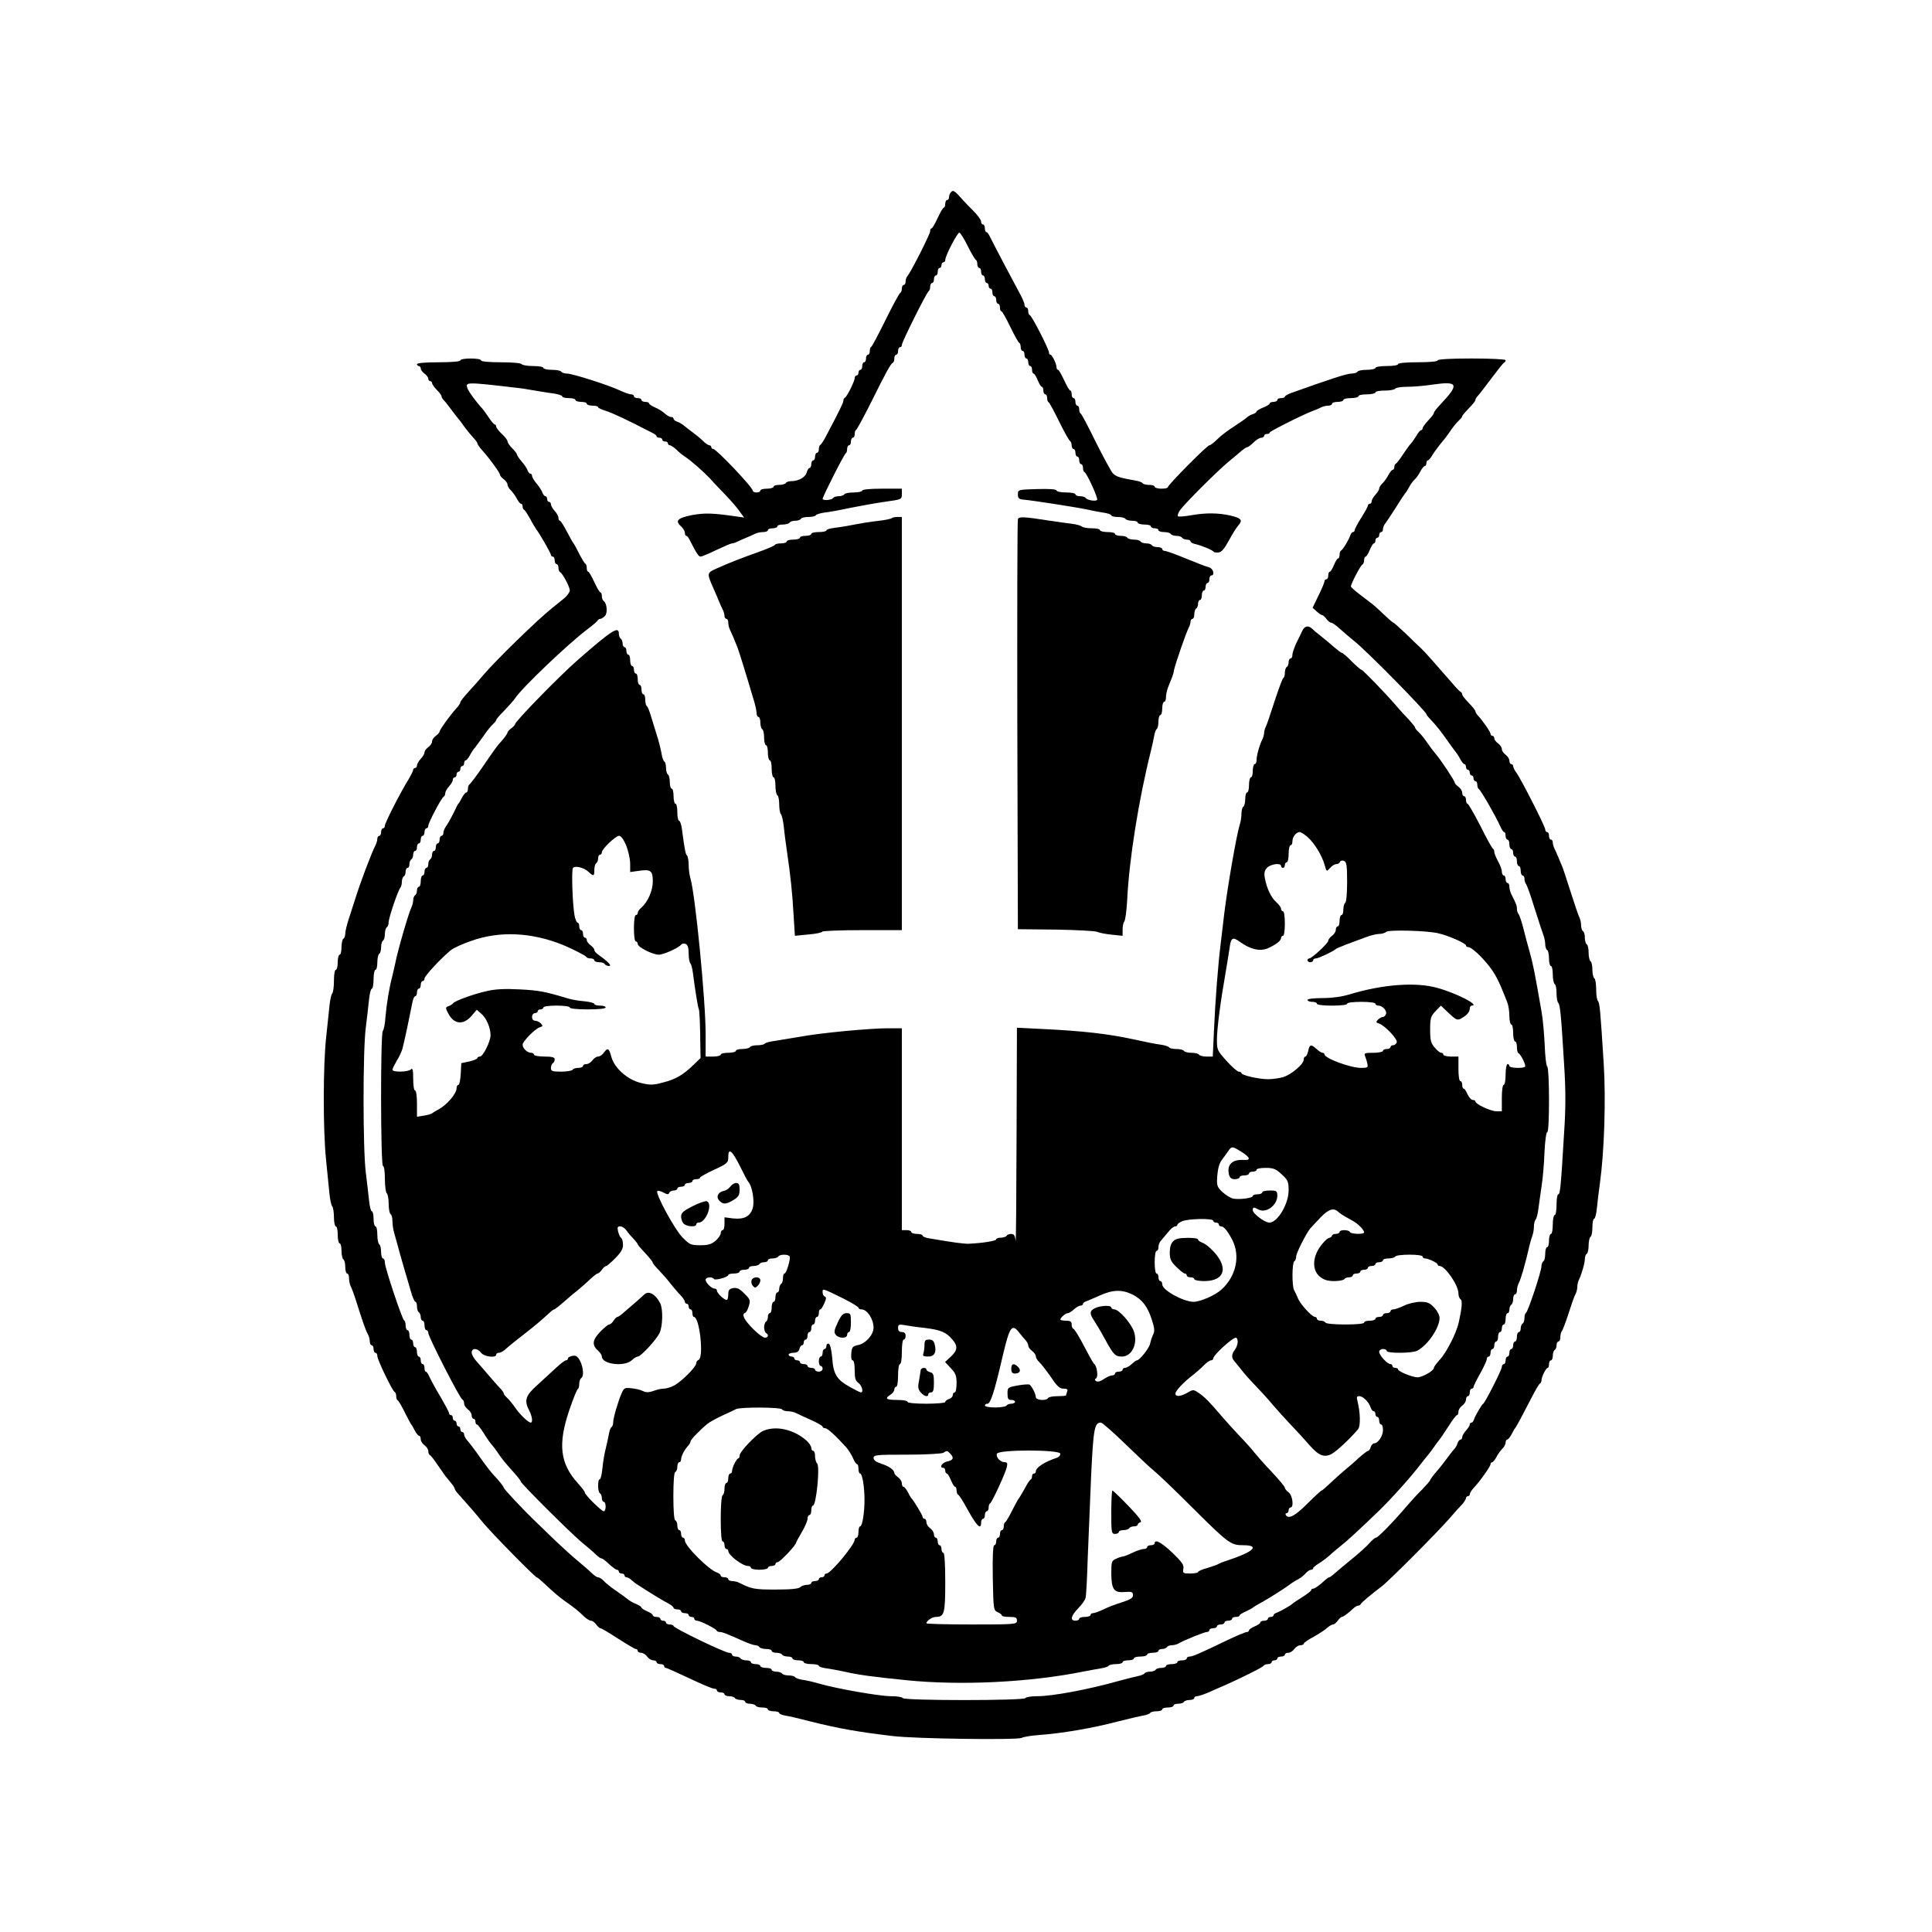
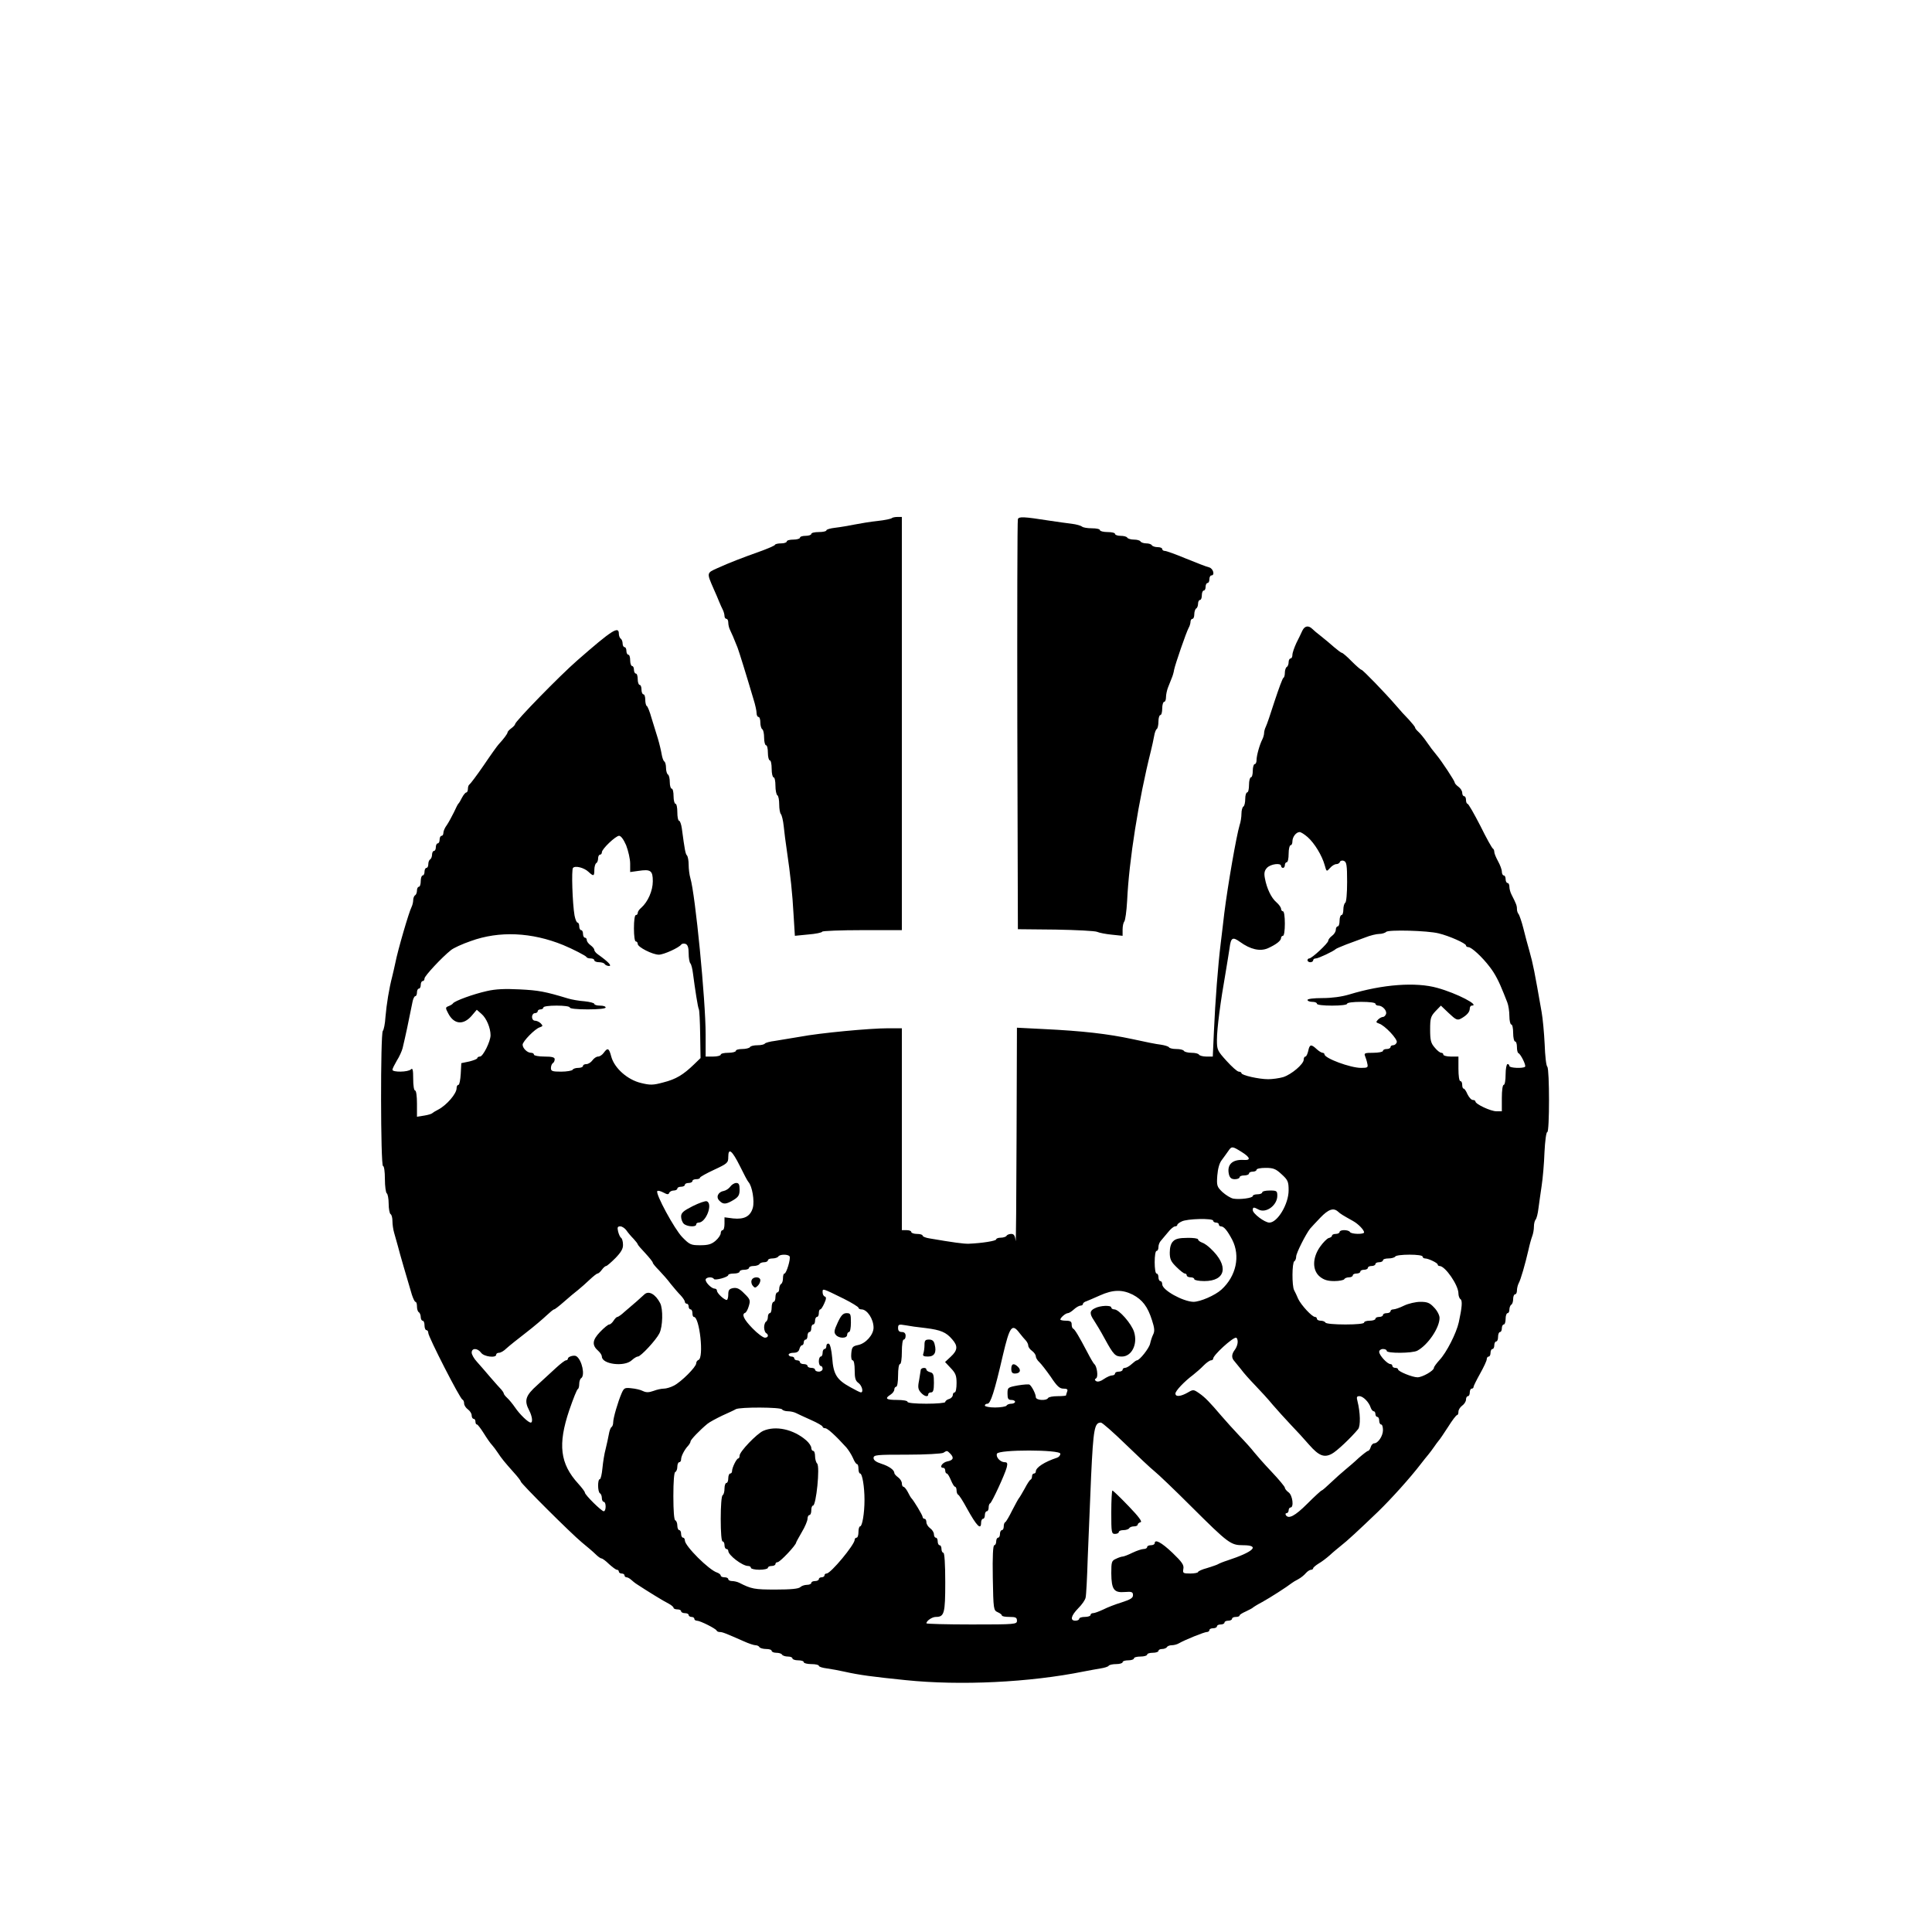
<svg xmlns="http://www.w3.org/2000/svg" version="1.0" width="1024pt" height="1024pt" viewBox="0 0 1024 1024" preserveAspectRatio="xMidYMid meet">
  <g transform="translate(0,1024) scale(0.1,-0.1)" fill="#000000" stroke="none">
-     <path d="M5042 9223 c-7 -6 -12 -19 -12 -28 0 -8 -4 -15 -10 -15 -5 0 -10 -9 -10 -20 0 -11 -3 -20 -7 -20 -5 0 -19 -25 -33 -55 -14 -30 -28 -55 -32 -55 -5 0 -8 -7 -8 -16 0 -15 -104 -220 -121 -238 -5 -6 -9 -18 -9 -28 0 -10 -4 -18 -10 -18 -5 0 -10 -9 -10 -19 0 -11 -4 -21 -8 -23 -5 -1 -40 -66 -78 -143 -38 -77 -72 -141 -76 -143 -5 -2 -8 -12 -8 -23 0 -10 -4 -19 -10 -19 -5 0 -10 -9 -10 -20 0 -11 -4 -20 -10 -20 -5 0 -10 -9 -10 -20 0 -11 -4 -20 -10 -20 -5 0 -10 -7 -10 -15 0 -8 -4 -15 -10 -15 -5 0 -10 -6 -10 -14 0 -17 -42 -100 -52 -104 -5 -2 -8 -9 -8 -16 0 -11 -23 -57 -91 -186 -13 -25 -27 -46 -31 -48 -5 -2 -8 -12 -8 -23 0 -10 -4 -19 -10 -19 -5 0 -10 -9 -10 -20 0 -11 -4 -20 -10 -20 -5 0 -10 -9 -10 -20 0 -11 -4 -20 -9 -20 -5 0 -11 -10 -15 -23 -6 -26 -43 -47 -81 -47 -13 0 -27 -4 -30 -10 -3 -5 -19 -10 -36 -10 -16 0 -29 -4 -29 -10 0 -5 -16 -10 -35 -10 -19 0 -35 -4 -35 -10 0 -5 -9 -10 -20 -10 -11 0 -20 4 -20 9 0 18 -193 221 -209 221 -6 0 -11 5 -11 10 0 6 -5 10 -10 10 -6 0 -21 10 -34 23 -12 12 -35 31 -50 42 -15 11 -37 28 -48 37 -11 10 -29 20 -39 23 -11 4 -19 11 -19 16 0 5 -6 9 -13 9 -7 0 -22 8 -33 18 -10 10 -34 25 -51 32 -18 8 -33 18 -33 22 0 5 -9 8 -20 8 -11 0 -20 5 -20 10 0 6 -9 10 -20 10 -11 0 -20 5 -20 10 0 6 -7 10 -15 10 -8 0 -34 9 -58 20 -61 29 -253 90 -281 90 -14 0 -28 5 -31 10 -3 6 -26 10 -51 10 -24 0 -44 5 -44 10 0 6 -24 10 -54 10 -30 0 -58 5 -61 10 -3 6 -52 10 -111 10 -63 0 -104 4 -104 10 0 6 -25 10 -55 10 -30 0 -55 -4 -55 -10 0 -6 -45 -10 -115 -10 -70 0 -115 -4 -115 -10 0 -5 5 -10 10 -10 6 0 10 -6 10 -13 0 -7 9 -19 20 -27 11 -8 20 -20 20 -27 0 -7 5 -13 10 -13 6 0 10 -5 10 -10 0 -6 11 -22 25 -36 14 -14 25 -29 25 -34 0 -5 6 -15 13 -22 7 -7 26 -31 42 -53 17 -22 32 -42 35 -45 3 -3 17 -21 30 -40 14 -19 35 -45 47 -58 13 -13 23 -27 23 -31 0 -5 12 -23 28 -40 40 -45 92 -117 92 -127 0 -5 9 -16 20 -24 11 -8 20 -21 20 -29 0 -7 8 -21 18 -30 9 -9 23 -28 31 -43 8 -16 18 -28 23 -28 4 0 8 -6 8 -14 0 -8 3 -16 8 -18 4 -1 18 -23 32 -48 13 -25 28 -49 32 -55 16 -19 78 -127 78 -136 0 -5 5 -9 10 -9 6 0 10 -9 10 -20 0 -11 5 -20 10 -20 6 0 10 -9 10 -19 0 -11 4 -21 8 -23 13 -5 52 -78 52 -97 0 -10 -15 -30 -32 -44 -18 -15 -46 -37 -61 -49 -82 -66 -298 -277 -362 -352 -22 -26 -59 -68 -83 -94 -23 -25 -42 -49 -42 -54 0 -5 -9 -19 -20 -31 -32 -34 -90 -115 -90 -124 0 -5 -9 -15 -20 -23 -11 -8 -20 -21 -20 -30 0 -9 -9 -22 -20 -30 -11 -8 -20 -20 -20 -28 0 -7 -9 -22 -20 -34 -11 -12 -20 -28 -20 -35 0 -7 -4 -13 -10 -13 -5 0 -10 -5 -10 -10 0 -6 -11 -27 -23 -48 -40 -63 -127 -233 -127 -248 0 -8 -4 -14 -10 -14 -5 0 -10 -9 -10 -20 0 -11 -4 -20 -10 -20 -5 0 -10 -7 -10 -15 0 -8 -4 -23 -9 -33 -24 -47 -84 -207 -110 -292 -6 -19 -20 -62 -31 -96 -11 -33 -20 -70 -20 -82 0 -11 -4 -24 -10 -27 -5 -3 -10 -24 -10 -46 0 -21 -4 -39 -10 -39 -5 0 -10 -18 -10 -40 0 -22 -4 -40 -10 -40 -6 0 -10 -26 -10 -58 0 -32 -4 -62 -9 -67 -5 -6 -11 -32 -14 -60 -3 -27 -11 -104 -18 -170 -17 -152 -17 -494 -1 -650 7 -66 15 -147 18 -180 3 -33 10 -64 15 -69 5 -6 9 -32 9 -58 0 -26 5 -48 10 -48 6 0 10 -20 10 -45 0 -25 5 -45 10 -45 6 0 10 -18 10 -39 0 -22 5 -43 10 -46 6 -3 10 -22 10 -41 0 -19 5 -34 10 -34 6 0 10 -11 10 -25 0 -14 4 -33 9 -43 5 -9 19 -46 30 -82 33 -104 50 -154 61 -172 6 -10 10 -27 10 -38 0 -11 5 -20 10 -20 6 0 10 -9 10 -20 0 -11 5 -20 10 -20 6 0 10 -8 10 -17 0 -20 80 -186 92 -191 5 -2 8 -12 8 -22 0 -10 3 -20 8 -22 4 -1 21 -30 37 -63 17 -33 32 -62 35 -65 3 -3 11 -17 19 -33 8 -15 18 -27 23 -27 4 0 8 -8 8 -18 0 -10 9 -24 20 -32 11 -8 20 -22 20 -31 0 -10 4 -19 8 -21 5 -1 23 -25 42 -53 19 -27 38 -54 42 -60 5 -5 17 -21 28 -34 11 -13 20 -27 20 -31 0 -5 12 -22 28 -38 53 -60 78 -88 122 -142 48 -58 276 -290 285 -290 3 0 21 -15 40 -33 57 -53 78 -71 115 -97 44 -31 67 -49 96 -78 13 -12 29 -22 36 -22 8 0 20 -9 28 -20 8 -11 18 -20 23 -20 5 0 47 -25 93 -55 47 -30 89 -55 94 -55 6 0 10 -4 10 -10 0 -5 8 -10 18 -10 10 0 24 -9 32 -20 8 -11 22 -20 32 -20 10 0 18 -4 18 -10 0 -5 9 -10 20 -10 11 0 20 -4 20 -10 0 -5 4 -10 9 -10 5 0 60 -25 124 -55 63 -30 122 -55 131 -55 9 0 16 -4 16 -10 0 -5 9 -10 20 -10 11 0 20 -4 20 -10 0 -5 11 -10 24 -10 14 0 28 -4 31 -10 3 -5 17 -10 31 -10 13 0 24 -4 24 -10 0 -5 11 -10 24 -10 14 0 28 -5 31 -10 3 -6 19 -10 36 -10 16 0 29 -4 29 -10 0 -5 14 -10 30 -10 17 0 30 -4 30 -9 0 -5 15 -11 33 -14 17 -2 79 -17 137 -32 141 -35 242 -54 430 -76 119 -15 660 -22 685 -10 11 6 52 12 90 15 124 9 283 36 420 72 55 14 115 28 133 31 18 3 35 9 38 14 3 5 18 9 35 9 16 0 29 5 29 10 0 6 14 10 30 10 17 0 30 5 30 10 0 6 11 10 24 10 14 0 28 4 31 10 3 5 17 10 31 10 13 0 24 5 24 10 0 6 7 10 15 10 8 0 37 10 63 21 26 12 63 28 82 36 86 38 205 97 208 105 2 4 12 8 23 8 10 0 19 5 19 10 0 6 7 10 15 10 8 0 15 5 15 10 0 6 9 10 20 10 11 0 20 5 20 10 0 6 8 10 18 10 10 0 24 9 32 20 8 11 22 20 32 20 10 0 18 4 18 8 0 5 24 22 53 37 28 16 61 37 71 47 11 10 25 18 31 18 6 0 17 9 25 20 8 11 18 20 22 20 7 0 36 21 63 47 8 7 18 13 23 13 6 0 12 3 14 8 3 8 58 54 109 92 38 28 302 293 364 365 22 26 50 57 63 70 12 13 22 29 22 35 0 5 5 10 10 10 6 0 10 5 10 10 0 6 9 21 20 33 35 37 90 115 90 126 0 6 4 11 8 11 5 0 15 12 23 27 8 16 22 35 31 44 10 9 18 24 18 33 0 9 4 16 8 16 5 0 15 12 23 27 8 16 16 30 19 33 6 6 39 68 89 165 20 39 39 72 44 73 4 2 7 9 7 16 0 18 24 66 33 66 4 0 7 9 7 20 0 11 5 20 10 20 6 0 10 11 10 24 0 14 5 28 10 31 6 3 10 15 10 26 0 10 5 19 10 19 6 0 10 10 10 23 0 13 4 27 8 32 5 6 21 48 36 95 15 47 31 93 37 102 5 10 9 27 9 38 0 11 4 28 9 38 14 29 31 87 31 110 0 11 5 24 10 27 6 3 10 24 10 45 0 21 5 42 10 45 6 3 10 26 10 51 0 24 4 44 9 44 5 0 12 26 15 58 3 31 10 91 16 132 23 166 32 444 20 632 -18 286 -21 322 -31 333 -5 5 -9 33 -9 61 0 29 -4 56 -10 59 -5 3 -10 24 -10 45 0 21 -4 42 -10 45 -5 3 -10 24 -10 45 0 21 -4 42 -10 45 -5 3 -10 19 -10 35 0 16 -4 32 -10 35 -5 3 -10 17 -10 31 0 13 -4 32 -9 42 -5 9 -26 71 -47 137 -21 66 -41 127 -45 135 -4 8 -12 29 -19 45 -7 17 -16 38 -21 47 -5 10 -9 25 -9 33 0 8 -4 15 -10 15 -5 0 -10 9 -10 20 0 11 -4 20 -10 20 -5 0 -10 6 -10 14 0 15 -123 257 -151 298 -11 14 -19 31 -19 37 0 6 -4 11 -10 11 -5 0 -10 8 -10 18 0 10 -9 24 -20 32 -11 8 -20 21 -20 30 0 9 -9 22 -20 30 -11 8 -20 20 -20 27 0 7 -4 13 -10 13 -5 0 -10 5 -10 11 0 10 -41 69 -67 97 -7 7 -13 17 -13 22 0 5 -16 25 -35 44 -19 20 -35 40 -35 45 0 5 -3 11 -7 13 -5 2 -24 21 -43 44 -84 97 -156 178 -168 188 -7 6 -42 39 -77 74 -36 34 -67 62 -70 62 -3 0 -25 19 -50 43 -24 23 -50 47 -57 52 -7 6 -37 28 -65 50 -29 21 -53 43 -53 47 0 14 52 113 61 116 5 2 9 12 9 23 0 10 4 19 8 19 5 0 14 16 22 35 8 19 17 35 22 35 4 0 8 7 8 15 0 8 5 15 10 15 6 0 10 7 10 15 0 8 5 15 10 15 6 0 10 7 10 15 0 9 5 21 10 28 6 7 31 44 55 82 24 39 48 75 53 81 5 5 15 21 22 35 7 13 20 31 29 39 9 8 22 27 30 43 8 15 18 27 23 27 4 0 8 7 8 15 0 8 4 15 8 15 4 0 15 12 24 28 9 15 26 38 37 52 31 38 35 42 61 80 13 19 32 42 42 51 10 9 18 19 18 23 0 4 16 22 35 42 19 19 35 39 35 44 0 5 6 15 13 22 7 7 39 49 72 93 33 44 63 82 67 83 5 2 8 8 8 13 0 5 -78 9 -180 9 -113 0 -180 -4 -180 -10 0 -6 -42 -10 -105 -10 -63 0 -105 -4 -105 -10 0 -6 -27 -10 -60 -10 -33 0 -60 -4 -60 -10 0 -5 -20 -10 -44 -10 -25 0 -48 -4 -51 -10 -3 -5 -18 -10 -33 -10 -23 0 -112 -29 -319 -103 -18 -7 -33 -15 -33 -19 0 -5 -9 -8 -20 -8 -11 0 -20 -4 -20 -10 0 -5 -9 -10 -20 -10 -11 0 -20 -4 -20 -8 0 -5 -16 -14 -35 -22 -19 -8 -35 -17 -35 -21 0 -4 -9 -11 -20 -14 -11 -3 -26 -12 -32 -18 -7 -7 -38 -28 -67 -47 -30 -19 -70 -49 -88 -67 -18 -18 -37 -33 -43 -33 -12 0 -220 -210 -220 -222 0 -5 -16 -8 -35 -8 -19 0 -35 5 -35 10 0 6 -13 10 -29 10 -17 0 -32 4 -35 9 -3 5 -20 11 -38 14 -85 15 -104 21 -121 40 -9 11 -50 86 -90 166 -39 80 -75 148 -79 149 -5 2 -8 12 -8 23 0 10 -4 19 -10 19 -5 0 -10 9 -10 20 0 11 -4 20 -10 20 -5 0 -10 9 -10 20 0 11 -3 20 -7 20 -5 0 -19 25 -33 55 -14 30 -28 55 -32 55 -5 0 -8 6 -8 13 0 18 -24 67 -32 67 -5 0 -8 5 -8 11 0 18 -93 199 -102 199 -4 0 -8 9 -8 20 0 11 -4 20 -10 20 -5 0 -10 7 -10 15 0 8 -10 31 -21 52 -21 38 -142 267 -163 310 -6 13 -14 23 -18 23 -5 0 -8 9 -8 20 0 11 -4 20 -10 20 -5 0 -10 7 -10 16 0 8 -17 32 -37 52 -21 21 -54 55 -74 78 -28 32 -38 37 -47 27z m88 -289 c19 -38 38 -70 43 -72 4 -2 7 -12 7 -23 0 -10 5 -19 10 -19 6 0 10 -9 10 -20 0 -11 5 -20 10 -20 6 0 10 -9 10 -20 0 -11 5 -20 10 -20 6 0 10 -7 10 -15 0 -8 5 -15 10 -15 6 0 10 -9 10 -20 0 -11 5 -20 10 -20 6 0 10 -9 10 -20 0 -11 5 -20 10 -20 6 0 10 -9 10 -20 0 -11 3 -20 8 -20 4 0 25 -37 47 -83 22 -45 43 -83 48 -85 4 -2 7 -12 7 -23 0 -10 5 -19 10 -19 6 0 10 -9 10 -20 0 -11 5 -20 10 -20 6 0 10 -9 10 -20 0 -11 5 -20 10 -20 6 0 10 -9 10 -20 0 -11 4 -20 8 -20 5 0 14 -16 22 -35 8 -19 17 -35 22 -35 4 0 8 -9 8 -20 0 -11 5 -20 10 -20 6 0 10 -9 10 -19 0 -11 3 -21 8 -23 4 -1 29 -48 56 -103 27 -55 53 -101 58 -103 4 -2 8 -12 8 -23 0 -10 5 -19 10 -19 6 0 10 -9 10 -20 0 -11 5 -20 10 -20 6 0 10 -9 10 -20 0 -11 5 -20 10 -20 6 0 10 -9 10 -19 0 -11 3 -21 8 -23 12 -5 73 -138 67 -147 -6 -10 -53 -2 -61 10 -3 5 -16 9 -30 9 -13 0 -24 5 -24 10 0 6 -22 10 -50 10 -28 0 -50 5 -50 10 0 7 -37 10 -102 8 -102 -3 -103 -3 -103 -28 0 -20 5 -26 30 -28 55 -5 289 -42 335 -52 25 -6 64 -13 88 -17 23 -3 42 -10 42 -14 0 -5 15 -9 34 -9 19 0 38 -4 41 -10 3 -5 19 -10 36 -10 16 0 29 -4 29 -10 0 -5 16 -10 35 -10 19 0 35 -4 35 -10 0 -5 9 -10 20 -10 11 0 20 -4 20 -10 0 -5 13 -10 29 -10 17 0 33 -4 36 -10 3 -5 17 -10 30 -10 13 0 27 -4 30 -10 3 -5 15 -10 26 -10 10 0 19 -4 19 -9 0 -5 10 -11 23 -14 35 -8 91 -31 98 -40 4 -5 16 -7 28 -5 16 2 32 22 54 63 18 33 40 69 50 80 25 28 17 38 -39 52 -65 15 -133 16 -211 2 -35 -6 -67 -9 -70 -5 -3 3 1 16 10 30 21 32 199 210 261 261 27 22 58 48 69 58 11 9 24 17 28 17 4 0 19 11 33 25 14 14 32 25 41 25 8 0 15 5 15 10 0 6 7 10 15 10 8 0 15 3 15 8 0 6 174 94 230 115 14 5 33 13 42 18 10 5 27 9 38 9 11 0 20 5 20 10 0 6 14 10 30 10 17 0 30 5 30 10 0 6 18 10 40 10 22 0 40 5 40 10 0 6 20 10 45 10 25 0 45 5 45 10 0 6 22 10 49 10 28 0 53 5 56 10 3 6 32 10 63 10 31 0 93 5 137 12 135 19 141 2 38 -107 -18 -19 -33 -38 -33 -43 0 -5 -13 -23 -30 -40 -16 -18 -30 -36 -30 -42 0 -5 -4 -10 -8 -10 -4 0 -16 -13 -25 -30 -10 -16 -23 -35 -30 -42 -7 -7 -25 -33 -42 -58 -16 -25 -33 -46 -37 -48 -5 -2 -8 -10 -8 -18 0 -8 -4 -14 -8 -14 -5 0 -15 -12 -23 -27 -8 -16 -22 -35 -31 -44 -10 -9 -18 -22 -18 -28 0 -7 -9 -21 -20 -33 -11 -12 -20 -28 -20 -35 0 -7 -4 -13 -10 -13 -5 0 -10 -4 -10 -10 0 -5 -16 -34 -35 -64 -19 -30 -35 -60 -35 -66 0 -5 -4 -10 -9 -10 -5 0 -11 -8 -14 -17 -8 -24 -40 -77 -49 -81 -5 -2 -8 -12 -8 -23 0 -10 -4 -19 -8 -19 -5 0 -14 -16 -22 -35 -8 -19 -17 -35 -22 -35 -4 0 -8 -9 -8 -20 0 -11 -4 -20 -10 -20 -5 0 -10 -5 -10 -11 0 -6 -14 -40 -32 -76 l-31 -64 21 -19 c12 -11 25 -20 29 -20 5 0 15 -9 23 -20 8 -11 19 -20 25 -20 6 0 28 -15 48 -34 21 -19 54 -47 74 -63 60 -46 383 -374 383 -388 0 -3 10 -16 23 -29 32 -34 52 -59 94 -119 20 -28 39 -54 42 -57 3 -3 12 -17 20 -32 8 -16 18 -28 23 -28 4 0 8 -7 8 -15 0 -8 5 -15 10 -15 6 0 10 -7 10 -15 0 -8 5 -15 10 -15 6 0 10 -7 10 -15 0 -8 5 -15 10 -15 6 0 10 -9 10 -19 0 -11 4 -21 8 -23 9 -3 90 -144 113 -196 8 -18 17 -32 21 -32 5 0 8 -9 8 -20 0 -11 5 -20 10 -20 6 0 10 -11 10 -25 0 -14 5 -25 10 -25 6 0 10 -9 10 -20 0 -11 5 -20 10 -20 6 0 10 -11 10 -25 0 -14 5 -25 10 -25 6 0 10 -11 10 -25 0 -14 5 -25 10 -25 6 0 10 -8 10 -18 0 -10 4 -22 8 -27 5 -6 26 -64 46 -130 21 -66 42 -130 47 -143 5 -13 9 -34 9 -47 0 -13 5 -27 10 -30 6 -3 10 -24 10 -46 0 -21 5 -39 10 -39 6 0 10 -20 10 -44 0 -25 5 -48 10 -51 6 -3 10 -25 10 -49 0 -23 4 -46 9 -51 10 -11 15 -59 31 -325 9 -137 9 -232 0 -365 -17 -287 -21 -325 -31 -325 -5 0 -9 -25 -9 -55 0 -30 -4 -55 -10 -55 -5 0 -10 -22 -10 -50 0 -27 -4 -50 -10 -50 -5 0 -10 -16 -10 -35 0 -19 -4 -35 -10 -35 -5 0 -10 -15 -10 -34 0 -19 -4 -38 -10 -41 -5 -3 -10 -15 -10 -26 0 -27 -72 -243 -82 -247 -4 -2 -8 -14 -8 -27 0 -13 -4 -27 -10 -30 -5 -3 -10 -15 -10 -26 0 -10 -4 -19 -10 -19 -5 0 -10 -11 -10 -25 0 -14 -4 -25 -10 -25 -5 0 -10 -9 -10 -20 0 -11 -4 -20 -10 -20 -5 0 -10 -9 -10 -20 0 -11 -4 -20 -10 -20 -5 0 -10 -9 -10 -20 0 -11 -4 -20 -10 -20 -5 0 -10 -7 -10 -15 0 -14 -86 -185 -99 -195 -10 -8 -42 -63 -48 -82 -3 -10 -9 -18 -14 -18 -5 0 -9 -5 -9 -10 0 -6 -9 -20 -20 -32 -11 -12 -20 -28 -20 -35 0 -7 -4 -13 -9 -13 -5 0 -13 -9 -16 -20 -3 -11 -12 -26 -19 -32 -6 -7 -25 -31 -41 -53 -17 -22 -34 -45 -40 -51 -27 -31 -45 -55 -45 -59 0 -3 -19 -25 -42 -49 -24 -23 -62 -65 -85 -92 -69 -81 -150 -164 -160 -164 -6 0 -21 -13 -34 -28 -13 -15 -55 -54 -94 -85 -38 -31 -80 -66 -92 -77 -12 -11 -25 -20 -28 -20 -4 0 -12 -6 -20 -13 -30 -28 -56 -47 -65 -47 -6 0 -10 -3 -10 -7 0 -5 -21 -21 -48 -38 -26 -16 -49 -32 -52 -35 -9 -9 -65 -41 -82 -47 -10 -3 -18 -9 -18 -14 0 -5 -7 -9 -15 -9 -8 0 -15 -4 -15 -10 0 -5 -9 -10 -20 -10 -11 0 -20 -4 -20 -9 0 -5 -13 -14 -30 -21 -16 -7 -30 -16 -30 -21 0 -5 -6 -9 -12 -9 -7 0 -53 -19 -103 -43 -141 -68 -184 -87 -200 -87 -8 0 -15 -4 -15 -10 0 -5 -11 -10 -25 -10 -14 0 -25 -4 -25 -10 0 -5 -13 -10 -30 -10 -16 0 -30 -4 -30 -10 0 -5 -11 -10 -24 -10 -14 0 -28 -4 -31 -10 -3 -5 -17 -10 -30 -10 -13 0 -26 -4 -29 -9 -3 -5 -18 -11 -33 -14 -16 -3 -62 -15 -103 -26 -163 -46 -352 -81 -432 -81 -31 0 -60 -4 -63 -10 -8 -14 -642 -14 -650 0 -3 6 -32 10 -63 10 -59 0 -284 39 -382 67 -30 9 -70 18 -88 20 -18 3 -35 9 -38 14 -3 5 -18 9 -34 9 -16 0 -32 5 -35 10 -3 5 -17 10 -31 10 -13 0 -24 5 -24 10 0 6 -13 10 -30 10 -16 0 -30 5 -30 10 0 6 -11 10 -25 10 -14 0 -25 5 -25 10 0 6 -11 10 -24 10 -14 0 -28 5 -31 10 -3 6 -15 10 -26 10 -10 0 -19 5 -19 10 0 6 -7 10 -16 10 -22 0 -294 131 -294 142 0 4 -9 8 -20 8 -11 0 -20 5 -20 10 0 6 -7 10 -15 10 -8 0 -15 5 -15 10 0 6 -9 10 -20 10 -11 0 -20 4 -20 9 0 5 -13 14 -30 21 -16 7 -30 16 -30 20 0 4 -14 13 -31 20 -17 7 -36 18 -42 24 -7 6 -35 27 -62 45 -28 19 -57 43 -66 53 -9 10 -22 18 -28 18 -7 0 -22 10 -35 23 -12 12 -45 40 -71 62 -27 22 -79 69 -117 105 -37 36 -91 88 -120 116 -60 58 -158 163 -158 169 0 6 -27 40 -55 69 -11 11 -43 53 -70 91 -27 39 -58 79 -67 89 -10 11 -18 26 -18 33 0 7 -4 13 -10 13 -5 0 -10 7 -10 15 0 8 -4 15 -10 15 -5 0 -10 7 -10 15 0 8 -4 15 -10 15 -5 0 -10 7 -10 15 0 8 -4 15 -10 15 -5 0 -10 5 -10 10 0 6 -20 43 -43 83 -24 39 -50 87 -58 104 -8 18 -17 33 -21 33 -5 0 -8 9 -8 20 0 11 -4 20 -10 20 -5 0 -10 9 -10 20 0 11 -4 20 -10 20 -5 0 -10 11 -10 25 0 14 -4 25 -10 25 -5 0 -10 9 -10 20 0 11 -4 20 -10 20 -5 0 -10 11 -10 25 0 14 -4 25 -10 25 -5 0 -10 11 -10 24 0 13 -3 26 -8 28 -10 4 -102 279 -102 306 0 12 -4 22 -10 22 -5 0 -10 15 -10 34 0 19 -4 38 -10 41 -5 3 -10 26 -10 51 0 24 -4 44 -10 44 -5 0 -10 18 -10 40 0 22 -4 40 -9 40 -5 0 -12 26 -15 58 -3 31 -11 98 -17 147 -16 122 -16 654 0 770 6 50 14 116 17 148 3 31 10 57 15 57 5 0 9 23 9 50 0 28 5 50 10 50 6 0 10 18 10 39 0 22 5 43 10 46 6 3 10 19 10 35 0 16 5 32 10 35 6 3 10 19 10 35 0 16 5 32 10 35 5 3 10 15 10 27 0 23 49 168 62 183 4 5 8 19 8 31 0 13 5 26 10 29 6 3 10 15 10 26 0 10 5 19 10 19 6 0 10 9 10 19 0 11 4 23 10 26 5 3 10 15 10 26 0 10 5 19 10 19 6 0 10 9 10 20 0 11 5 20 10 20 6 0 10 9 10 20 0 11 5 20 10 20 6 0 10 9 10 20 0 11 5 20 10 20 6 0 10 6 10 13 0 16 71 151 82 155 4 2 8 10 8 18 0 8 9 24 20 36 11 12 20 28 20 35 0 7 5 13 10 13 6 0 10 7 10 15 0 8 5 15 10 15 6 0 10 7 10 15 0 8 5 15 10 15 6 0 10 7 10 15 0 8 4 15 8 15 5 0 15 12 23 28 8 15 20 33 27 40 6 8 26 35 44 60 17 26 40 54 50 63 10 9 18 19 18 23 0 4 19 26 43 50 23 24 49 53 57 65 39 58 280 288 386 368 27 20 51 41 52 45 2 4 8 8 14 8 5 0 16 7 24 15 16 16 11 69 -7 80 -5 4 -9 15 -9 26 0 10 -3 19 -7 19 -5 0 -19 25 -33 55 -14 30 -28 55 -32 55 -5 0 -8 9 -8 19 0 11 -3 21 -7 23 -5 2 -19 26 -33 53 -14 28 -27 52 -30 55 -3 3 -19 31 -35 62 -17 32 -33 58 -37 58 -5 0 -8 7 -8 15 0 9 -9 25 -20 37 -11 12 -20 28 -20 35 0 7 -4 13 -10 13 -5 0 -10 7 -10 15 0 8 -4 15 -9 15 -5 0 -12 8 -16 19 -3 10 -17 31 -30 47 -14 16 -25 35 -25 42 0 6 -4 12 -9 12 -5 0 -12 8 -15 18 -3 9 -17 30 -31 46 -14 16 -25 33 -25 37 0 4 -11 19 -25 33 -14 14 -25 30 -25 37 0 6 -13 24 -30 39 -16 15 -30 33 -30 39 0 6 -3 11 -7 11 -5 0 -19 17 -33 38 -14 20 -29 42 -35 48 -29 31 -71 88 -77 105 -13 35 -9 35 257 4 22 -2 67 -9 100 -15 33 -6 79 -13 103 -16 23 -4 42 -10 42 -15 0 -5 16 -9 35 -9 19 0 35 -4 35 -10 0 -5 14 -10 30 -10 17 0 30 -4 30 -10 0 -5 14 -10 30 -10 17 0 30 -3 30 -8 0 -4 19 -13 42 -20 35 -11 114 -48 245 -116 13 -6 23 -14 23 -18 0 -5 7 -8 15 -8 8 0 15 -4 15 -10 0 -5 7 -10 15 -10 8 0 15 -4 15 -10 0 -5 5 -10 10 -10 6 0 21 -10 34 -22 13 -13 33 -30 46 -38 35 -23 101 -82 135 -118 16 -19 53 -57 80 -85 28 -29 61 -67 74 -86 l25 -34 -50 7 c-118 17 -159 18 -226 6 -76 -15 -92 -30 -59 -59 11 -10 21 -26 21 -35 0 -9 3 -16 8 -16 4 0 12 -10 18 -23 35 -69 47 -87 57 -87 7 0 45 16 84 35 40 19 77 35 83 35 6 0 18 4 28 9 9 5 31 14 47 21 17 7 38 16 47 21 10 5 29 9 43 9 14 0 25 5 25 10 0 6 11 10 25 10 14 0 25 5 25 10 0 6 13 10 29 10 17 0 33 5 36 10 3 6 17 10 30 10 13 0 27 5 30 10 3 6 21 10 40 10 19 0 36 4 39 9 3 5 23 11 43 14 21 2 83 13 138 25 55 11 139 26 188 33 86 12 87 12 87 41 l0 28 -105 0 c-63 0 -105 -4 -105 -10 0 -5 -20 -10 -44 -10 -25 0 -48 -4 -51 -10 -3 -5 -17 -10 -30 -10 -13 0 -27 -4 -30 -10 -7 -11 -55 -14 -55 -4 0 12 115 239 123 242 4 2 7 12 7 23 0 10 5 19 10 19 6 0 10 9 10 20 0 11 5 20 10 20 6 0 10 9 10 19 0 11 3 21 8 23 4 2 40 68 80 148 80 161 103 203 115 208 4 2 7 12 7 23 0 10 5 19 10 19 6 0 10 9 10 20 0 11 5 20 10 20 6 0 10 5 10 12 0 16 133 282 143 286 4 2 7 12 7 23 0 10 5 19 10 19 6 0 10 9 10 20 0 11 5 20 10 20 6 0 10 9 10 20 0 11 5 20 10 20 6 0 10 7 10 15 0 8 5 15 10 15 6 0 10 6 10 12 0 23 65 147 75 145 6 -2 26 -34 45 -73z" />
    <path d="M4727 7494 c-4 -4 -37 -11 -74 -15 -38 -4 -93 -13 -123 -19 -30 -6 -76 -14 -102 -17 -27 -3 -48 -9 -48 -14 0 -5 -18 -9 -40 -9 -22 0 -40 -4 -40 -10 0 -5 -13 -10 -30 -10 -16 0 -30 -4 -30 -10 0 -5 -16 -10 -35 -10 -19 0 -35 -4 -35 -10 0 -5 -13 -10 -29 -10 -16 0 -31 -3 -33 -7 -1 -5 -37 -20 -78 -35 -98 -35 -163 -60 -227 -89 -58 -26 -58 -24 -21 -109 11 -25 25 -56 30 -70 6 -14 14 -33 19 -42 5 -10 9 -25 9 -33 0 -8 5 -15 10 -15 6 0 10 -9 10 -20 0 -11 4 -28 9 -38 8 -16 21 -46 40 -94 8 -21 46 -143 85 -275 9 -28 16 -61 16 -72 0 -12 5 -21 10 -21 6 0 10 -13 10 -29 0 -17 5 -33 10 -36 6 -3 10 -24 10 -46 0 -21 5 -39 10 -39 6 0 10 -18 10 -40 0 -22 5 -40 10 -40 6 0 10 -20 10 -45 0 -25 5 -45 10 -45 6 0 10 -20 10 -44 0 -25 5 -48 10 -51 6 -3 10 -25 10 -49 0 -23 4 -46 9 -51 5 -6 12 -35 15 -65 3 -30 10 -86 16 -125 20 -136 30 -231 36 -342 l7 -113 71 7 c39 3 73 10 74 15 2 4 98 8 213 8 l209 0 0 1095 0 1095 -23 0 c-13 0 -27 -3 -30 -6z" />
    <path d="M5395 7488 c-3 -7 -4 -499 -3 -1093 l3 -1080 200 -2 c110 -2 209 -7 220 -12 11 -5 46 -12 78 -15 l57 -6 0 33 c0 18 4 37 9 43 5 5 12 54 15 109 10 216 61 536 126 795 6 25 14 60 17 78 3 18 9 35 14 38 5 3 9 21 9 40 0 19 5 34 10 34 6 0 10 16 10 35 0 19 5 35 10 35 6 0 10 11 10 25 0 13 5 37 11 52 6 15 15 37 19 48 5 11 11 31 13 45 6 30 64 198 77 222 6 10 10 25 10 33 0 8 5 15 10 15 6 0 10 11 10 24 0 14 5 28 10 31 6 3 10 15 10 26 0 10 5 19 10 19 6 0 10 11 10 25 0 14 5 25 10 25 6 0 10 9 10 20 0 11 5 20 10 20 6 0 10 9 10 20 0 11 5 20 10 20 21 0 10 38 -12 43 -13 3 -67 24 -121 46 -55 23 -105 41 -113 41 -8 0 -14 5 -14 10 0 6 -11 10 -24 10 -14 0 -28 5 -31 10 -3 6 -17 10 -30 10 -13 0 -27 5 -30 10 -3 6 -19 10 -35 10 -16 0 -32 5 -35 10 -3 6 -19 10 -36 10 -16 0 -29 5 -29 10 0 6 -18 10 -40 10 -22 0 -40 5 -40 10 0 6 -19 10 -43 10 -24 0 -47 4 -52 9 -6 5 -30 12 -55 15 -25 3 -76 10 -115 16 -141 22 -165 23 -170 8z" />
    <path d="M6903 6898 c-6 -13 -20 -43 -32 -66 -11 -24 -21 -52 -21 -63 0 -10 -4 -19 -10 -19 -5 0 -10 -9 -10 -19 0 -11 -4 -23 -10 -26 -5 -3 -10 -17 -10 -30 0 -13 -3 -25 -7 -27 -5 -1 -25 -57 -47 -123 -21 -66 -42 -128 -47 -137 -5 -10 -9 -25 -9 -33 0 -8 -4 -23 -9 -33 -15 -29 -31 -87 -31 -110 0 -12 -4 -22 -10 -22 -5 0 -10 -16 -10 -35 0 -19 -4 -35 -10 -35 -5 0 -10 -18 -10 -40 0 -22 -4 -40 -10 -40 -5 0 -10 -15 -10 -34 0 -19 -4 -38 -10 -41 -5 -3 -10 -20 -10 -37 0 -18 -4 -45 -10 -62 -17 -57 -62 -315 -81 -466 -5 -41 -13 -113 -19 -160 -14 -113 -29 -305 -36 -467 l-6 -133 -34 0 c-18 0 -36 5 -39 10 -3 6 -21 10 -40 10 -19 0 -37 5 -40 10 -3 6 -21 10 -40 10 -19 0 -36 4 -39 9 -3 5 -23 11 -43 14 -21 2 -90 16 -153 30 -126 27 -261 43 -472 53 l-138 7 -2 -584 c-1 -321 -3 -567 -5 -546 -3 28 -9 37 -23 37 -10 0 -22 -4 -25 -10 -3 -5 -17 -10 -31 -10 -13 0 -24 -4 -24 -9 0 -8 -74 -20 -145 -23 -27 -1 -84 7 -207 28 -21 3 -38 10 -38 15 0 5 -13 9 -30 9 -16 0 -30 5 -30 10 0 6 -11 10 -25 10 l-25 0 0 535 0 535 -72 0 c-98 0 -363 -25 -468 -45 -47 -8 -107 -18 -133 -22 -26 -3 -50 -10 -53 -14 -3 -5 -20 -9 -39 -9 -19 0 -37 -4 -40 -10 -3 -5 -22 -10 -41 -10 -19 0 -34 -4 -34 -10 0 -5 -18 -10 -40 -10 -22 0 -40 -4 -40 -10 0 -5 -18 -10 -40 -10 l-40 0 0 118 c0 181 -55 743 -81 828 -5 17 -9 48 -9 70 0 22 -4 44 -9 50 -8 8 -12 29 -27 142 -3 23 -10 42 -15 42 -5 0 -9 20 -9 45 0 25 -4 45 -10 45 -5 0 -10 18 -10 40 0 22 -4 40 -10 40 -5 0 -10 15 -10 34 0 19 -4 38 -10 41 -5 3 -10 19 -10 35 0 16 -4 31 -9 34 -5 3 -11 20 -14 38 -3 18 -12 56 -20 83 -9 28 -24 77 -34 110 -9 33 -21 62 -25 63 -4 2 -8 17 -8 33 0 16 -4 29 -10 29 -5 0 -10 11 -10 25 0 14 -4 25 -10 25 -5 0 -10 14 -10 30 0 17 -4 30 -10 30 -5 0 -10 9 -10 20 0 11 -4 20 -10 20 -5 0 -10 14 -10 30 0 17 -4 30 -10 30 -5 0 -10 9 -10 20 0 11 -4 20 -10 20 -5 0 -10 9 -10 19 0 11 -5 23 -10 26 -5 3 -10 15 -10 26 0 43 -36 20 -220 -141 -92 -80 -330 -324 -330 -338 0 -4 -9 -14 -20 -22 -11 -8 -20 -18 -20 -22 0 -7 -21 -35 -47 -63 -6 -6 -42 -56 -79 -111 -37 -54 -72 -100 -76 -102 -4 -2 -8 -12 -8 -23 0 -10 -4 -19 -8 -19 -5 0 -15 -12 -23 -27 -8 -16 -16 -30 -20 -33 -3 -3 -13 -23 -23 -45 -11 -22 -27 -52 -37 -67 -11 -14 -19 -33 -19 -42 0 -9 -4 -16 -10 -16 -5 0 -10 -9 -10 -20 0 -11 -4 -20 -10 -20 -5 0 -10 -9 -10 -20 0 -11 -4 -20 -10 -20 -5 0 -10 -9 -10 -19 0 -11 -5 -23 -10 -26 -6 -3 -10 -15 -10 -26 0 -10 -4 -19 -10 -19 -5 0 -10 -9 -10 -20 0 -11 -4 -20 -10 -20 -5 0 -10 -13 -10 -30 0 -16 -4 -30 -10 -30 -5 0 -10 -9 -10 -19 0 -11 -4 -23 -10 -26 -5 -3 -10 -15 -10 -26 0 -10 -4 -27 -9 -37 -13 -24 -73 -229 -86 -297 -3 -16 -11 -48 -16 -70 -17 -65 -30 -146 -36 -215 -2 -36 -9 -69 -14 -74 -13 -14 -12 -716 1 -716 6 0 10 -30 10 -69 0 -39 5 -73 10 -76 5 -3 10 -28 10 -55 0 -27 5 -52 10 -55 6 -3 10 -20 10 -37 0 -18 4 -45 9 -62 5 -17 14 -49 20 -71 9 -37 47 -166 74 -257 7 -21 15 -38 19 -38 5 0 8 -11 8 -24 0 -14 4 -28 10 -31 5 -3 10 -15 10 -26 0 -10 5 -19 10 -19 6 0 10 -11 10 -25 0 -14 5 -25 10 -25 6 0 10 -7 10 -15 0 -20 168 -349 181 -353 5 -2 9 -11 9 -21 0 -9 9 -23 20 -31 11 -8 20 -22 20 -32 0 -10 5 -18 10 -18 6 0 10 -7 10 -15 0 -8 3 -15 8 -15 4 0 20 -21 37 -48 16 -26 35 -53 43 -61 7 -8 21 -26 30 -40 21 -32 36 -50 84 -104 21 -23 38 -45 38 -49 0 -10 266 -275 324 -323 27 -22 60 -50 72 -62 13 -13 27 -23 32 -23 5 0 23 -13 40 -30 18 -16 36 -30 42 -30 5 0 10 -4 10 -10 0 -5 7 -10 15 -10 8 0 15 -4 15 -10 0 -5 5 -10 11 -10 6 0 16 -6 23 -12 8 -7 22 -19 32 -25 50 -33 142 -90 167 -102 15 -8 27 -18 27 -23 0 -4 9 -8 20 -8 11 0 20 -4 20 -10 0 -5 9 -10 20 -10 11 0 20 -4 20 -10 0 -5 7 -10 15 -10 8 0 15 -4 15 -10 0 -5 6 -10 14 -10 17 0 100 -42 104 -52 2 -5 10 -8 17 -8 14 0 27 -5 127 -49 26 -12 54 -21 62 -21 8 0 18 -4 21 -10 3 -5 19 -10 36 -10 16 0 29 -4 29 -10 0 -5 11 -10 24 -10 14 0 28 -4 31 -10 3 -5 17 -10 31 -10 13 0 24 -4 24 -10 0 -5 14 -10 30 -10 17 0 30 -4 30 -10 0 -5 18 -10 40 -10 22 0 40 -4 40 -9 0 -5 19 -11 43 -14 23 -3 65 -11 92 -17 80 -18 149 -27 325 -45 290 -30 659 -12 945 46 28 5 67 13 88 16 20 3 40 9 43 14 3 5 21 9 40 9 19 0 34 5 34 10 0 6 14 10 30 10 17 0 30 5 30 10 0 6 16 10 35 10 19 0 35 5 35 10 0 6 14 10 30 10 17 0 30 5 30 10 0 6 9 10 19 10 11 0 23 5 26 10 3 6 15 10 26 10 10 0 27 4 37 10 33 19 135 60 148 60 8 0 14 5 14 10 0 6 9 10 20 10 11 0 20 5 20 10 0 6 9 10 20 10 11 0 20 5 20 10 0 6 9 10 20 10 11 0 20 5 20 10 0 6 9 10 20 10 11 0 20 3 20 8 0 4 15 13 33 21 17 8 34 17 37 20 3 3 25 17 50 30 42 23 132 81 156 100 5 4 21 14 35 21 13 7 31 21 40 32 9 10 21 18 28 18 6 0 11 4 11 8 0 4 13 15 29 25 16 9 42 29 59 44 17 16 44 38 60 51 29 22 94 82 197 181 69 67 170 179 225 251 14 18 32 41 40 50 8 10 22 28 30 40 8 12 20 28 25 34 6 6 28 39 50 73 22 35 43 63 48 63 4 0 7 8 7 18 0 10 9 24 20 32 11 8 20 22 20 32 0 10 5 18 10 18 6 0 10 9 10 20 0 11 5 20 10 20 6 0 10 4 10 9 0 5 16 37 35 71 19 34 35 68 35 76 0 8 5 14 10 14 6 0 10 9 10 20 0 11 5 20 10 20 6 0 10 9 10 20 0 11 5 20 10 20 6 0 10 11 10 25 0 14 5 25 10 25 6 0 10 9 10 20 0 11 5 20 10 20 6 0 10 14 10 30 0 17 5 30 10 30 6 0 10 9 10 19 0 11 5 23 10 26 6 3 10 17 10 31 0 13 5 24 10 24 6 0 10 9 10 20 0 11 4 28 9 38 11 19 35 103 52 177 6 28 15 60 20 73 5 13 9 35 9 50 0 16 4 32 9 38 5 5 12 32 15 59 4 28 11 82 17 120 6 39 13 118 15 178 3 59 9 107 15 107 12 0 12 333 0 346 -6 5 -12 59 -14 119 -3 61 -10 137 -16 170 -38 217 -45 254 -65 325 -9 30 -23 84 -32 120 -9 36 -21 69 -25 75 -5 5 -9 17 -9 27 0 18 -4 28 -28 75 -7 13 -12 32 -12 43 0 11 -4 20 -10 20 -5 0 -10 9 -10 20 0 11 -4 20 -10 20 -5 0 -10 9 -10 20 0 11 -9 35 -20 55 -11 20 -20 42 -20 49 0 8 -3 16 -7 18 -5 2 -35 56 -67 121 -33 64 -63 117 -68 117 -4 0 -8 9 -8 20 0 11 -4 20 -10 20 -5 0 -10 8 -10 18 0 10 -9 24 -20 32 -11 8 -20 18 -20 23 0 8 -69 113 -95 144 -23 28 -32 40 -55 73 -13 19 -32 42 -42 51 -10 9 -18 19 -18 23 0 4 -15 22 -32 41 -18 18 -50 53 -70 77 -57 66 -175 188 -182 188 -4 0 -27 20 -52 45 -24 25 -48 45 -52 45 -4 0 -22 14 -41 30 -18 16 -49 42 -68 57 -20 15 -42 34 -49 41 -19 18 -39 15 -51 -10z m28 -1095 c37 -33 76 -98 90 -148 10 -36 10 -36 28 -16 10 12 25 21 34 21 8 0 17 5 19 12 2 6 12 9 21 5 14 -5 17 -22 17 -111 0 -59 -4 -108 -10 -111 -5 -3 -10 -19 -10 -36 0 -16 -4 -29 -10 -29 -5 0 -10 -13 -10 -30 0 -16 -4 -30 -10 -30 -5 0 -10 -8 -10 -18 0 -10 -9 -24 -20 -32 -11 -8 -20 -20 -20 -26 0 -13 -87 -94 -101 -94 -5 0 -9 -4 -9 -10 0 -5 7 -10 15 -10 8 0 15 5 15 10 0 6 6 10 14 10 13 0 94 38 106 50 3 3 28 13 55 24 28 10 72 27 100 37 27 11 61 19 75 19 14 0 31 5 37 11 12 12 218 7 278 -8 55 -13 145 -53 145 -64 0 -5 6 -9 13 -9 16 0 73 -52 113 -105 28 -36 49 -77 74 -140 4 -11 13 -33 19 -48 6 -15 11 -48 11 -72 0 -25 5 -45 10 -45 6 0 10 -20 10 -45 0 -25 5 -45 10 -45 6 0 10 -13 10 -29 0 -16 3 -31 8 -33 12 -5 42 -65 35 -72 -10 -10 -83 -7 -83 4 0 6 -4 10 -10 10 -5 0 -10 -25 -10 -55 0 -30 -4 -55 -10 -55 -6 0 -10 -30 -10 -70 l0 -70 -29 0 c-30 0 -111 38 -111 52 0 4 -6 8 -14 8 -8 0 -20 14 -28 30 -7 17 -16 30 -20 30 -5 0 -8 9 -8 20 0 11 -4 20 -10 20 -6 0 -10 28 -10 65 l0 65 -40 0 c-22 0 -40 5 -40 10 0 6 -5 10 -11 10 -7 0 -22 12 -35 28 -20 23 -24 38 -24 95 0 60 3 70 28 97 l29 30 42 -40 c37 -35 45 -39 64 -29 31 17 47 35 47 53 0 9 5 16 10 16 47 0 -77 65 -182 94 -114 32 -290 19 -467 -35 -40 -12 -92 -19 -142 -19 -46 0 -79 -4 -79 -10 0 -5 11 -10 25 -10 14 0 25 -4 25 -10 0 -6 33 -10 80 -10 47 0 80 4 80 10 0 6 32 10 75 10 43 0 75 -4 75 -10 0 -5 7 -10 16 -10 22 0 47 -28 40 -45 -3 -8 -10 -15 -16 -15 -6 0 -18 -6 -26 -14 -12 -13 -12 -15 5 -21 30 -9 101 -84 94 -100 -3 -8 -11 -15 -19 -15 -8 0 -14 -4 -14 -10 0 -5 -9 -10 -20 -10 -11 0 -20 -4 -20 -10 0 -5 -23 -10 -51 -10 -45 0 -50 -2 -44 -17 4 -10 10 -28 12 -40 5 -21 2 -23 -33 -23 -57 0 -194 51 -194 72 0 4 -5 8 -10 8 -6 0 -20 9 -32 20 -29 27 -37 25 -44 -10 -4 -16 -10 -30 -15 -30 -5 0 -9 -7 -9 -16 0 -24 -65 -79 -109 -93 -21 -6 -57 -11 -79 -11 -50 0 -142 21 -142 32 0 4 -6 8 -14 8 -8 0 -37 26 -65 57 -49 54 -51 59 -51 112 0 59 19 204 46 356 8 50 18 108 21 130 7 56 16 61 55 33 55 -40 106 -52 148 -34 44 20 70 40 70 55 0 6 5 11 10 11 6 0 10 28 10 65 0 37 -4 65 -10 65 -5 0 -10 6 -10 13 0 7 -11 23 -25 35 -27 23 -51 73 -61 128 -5 26 -2 40 11 54 19 21 75 28 75 10 0 -5 5 -10 10 -10 6 0 10 7 10 15 0 8 5 15 10 15 6 0 10 20 10 45 0 25 5 45 10 45 6 0 10 9 10 20 0 24 19 49 38 50 7 0 26 -12 43 -27z m-3612 -44 c11 -29 21 -72 21 -96 l0 -45 43 6 c66 10 77 2 77 -55 0 -50 -26 -109 -61 -140 -11 -9 -19 -21 -19 -28 0 -6 -4 -11 -10 -11 -6 0 -10 -30 -10 -70 0 -40 4 -70 10 -70 6 0 10 -6 10 -13 0 -17 79 -57 112 -57 26 0 107 37 119 54 4 5 14 6 23 3 11 -5 16 -19 16 -50 0 -24 4 -47 9 -53 5 -5 11 -29 14 -54 11 -85 26 -181 31 -189 3 -5 6 -65 7 -133 l2 -126 -34 -33 c-58 -56 -96 -79 -163 -96 -55 -15 -70 -15 -119 -3 -71 17 -140 78 -157 139 -12 46 -19 50 -40 21 -8 -11 -21 -20 -30 -20 -9 0 -22 -9 -30 -20 -8 -11 -22 -20 -32 -20 -10 0 -18 -4 -18 -10 0 -5 -11 -10 -24 -10 -14 0 -28 -4 -31 -10 -3 -5 -31 -10 -61 -10 -47 0 -54 3 -54 19 0 11 5 23 10 26 6 3 10 13 10 21 0 10 -14 14 -55 14 -30 0 -55 5 -55 10 0 6 -7 10 -16 10 -19 0 -44 24 -44 43 0 17 66 85 91 92 17 6 17 8 5 21 -8 8 -22 14 -30 14 -9 0 -16 8 -16 20 0 11 7 20 15 20 8 0 15 5 15 10 0 6 7 10 15 10 8 0 15 5 15 10 0 6 30 10 70 10 40 0 70 -4 70 -10 0 -6 38 -10 95 -10 57 0 95 4 95 10 0 6 -13 10 -30 10 -16 0 -30 4 -30 9 0 5 -24 11 -52 14 -29 2 -69 9 -88 15 -122 37 -156 43 -255 48 -79 4 -128 2 -175 -9 -72 -16 -170 -52 -179 -65 -3 -5 -14 -11 -24 -15 -16 -6 -17 -9 -2 -37 30 -59 79 -65 123 -16 l29 34 25 -22 c26 -22 48 -74 48 -113 0 -33 -40 -113 -56 -113 -8 0 -14 -4 -14 -8 0 -5 -19 -12 -42 -18 l-43 -9 -3 -57 c-2 -32 -7 -58 -12 -58 -6 0 -10 -8 -10 -18 0 -29 -53 -90 -97 -113 -16 -8 -30 -17 -33 -20 -3 -3 -22 -9 -42 -12 l-38 -6 0 70 c0 39 -4 69 -10 69 -6 0 -10 27 -10 62 0 48 -3 59 -12 50 -15 -15 -98 -16 -98 -2 0 6 11 27 23 48 13 20 27 51 31 67 15 63 30 132 52 243 3 17 10 32 15 32 5 0 9 9 9 20 0 11 5 20 10 20 6 0 10 9 10 20 0 11 5 20 10 20 6 0 10 6 10 14 0 13 92 112 140 150 13 11 61 33 105 48 151 55 323 47 490 -21 51 -21 120 -57 123 -63 2 -5 12 -8 23 -8 10 0 19 -4 19 -10 0 -5 11 -10 24 -10 14 0 28 -4 31 -10 3 -5 14 -10 23 -10 17 0 -5 23 -57 60 -12 8 -21 19 -21 25 0 6 -9 17 -20 25 -11 8 -20 20 -20 27 0 7 -4 13 -10 13 -5 0 -10 9 -10 20 0 11 -4 20 -10 20 -5 0 -10 9 -10 20 0 11 -4 20 -9 20 -5 0 -12 17 -16 38 -11 63 -17 244 -8 252 12 13 59 1 82 -21 27 -25 31 -24 31 10 0 17 5 33 10 36 6 3 10 15 10 26 0 10 5 19 10 19 6 0 10 6 10 13 0 17 72 86 91 87 10 0 24 -19 38 -51z m3261 -1624 c47 -29 51 -46 13 -43 -62 4 -92 -25 -79 -78 5 -17 13 -24 31 -24 14 0 25 5 25 10 0 6 11 10 25 10 14 0 25 5 25 10 0 6 9 10 20 10 11 0 20 5 20 10 0 6 22 10 48 10 41 0 54 -5 85 -34 33 -30 37 -39 37 -85 0 -73 -59 -171 -102 -171 -25 0 -88 48 -88 66 0 17 5 17 31 3 40 -21 99 23 99 73 0 26 -3 28 -40 28 -22 0 -40 -4 -40 -10 0 -5 -11 -10 -25 -10 -14 0 -25 -4 -25 -9 0 -11 -69 -20 -103 -14 -15 3 -40 19 -58 35 -29 28 -31 34 -27 88 3 36 11 66 24 82 10 14 26 35 34 47 18 27 22 26 70 -4z m-2658 -76 c20 -41 40 -79 45 -84 20 -22 33 -101 23 -137 -13 -45 -45 -62 -104 -56 l-46 6 0 -34 c0 -19 -4 -34 -10 -34 -5 0 -10 -7 -10 -16 0 -9 -12 -27 -27 -40 -22 -19 -40 -24 -82 -24 -49 0 -56 3 -95 43 -41 42 -144 232 -132 244 3 4 18 0 33 -8 20 -11 27 -11 30 -1 3 6 13 12 24 12 10 0 19 5 19 10 0 6 9 10 20 10 11 0 20 5 20 10 0 6 9 10 20 10 11 0 20 5 20 10 0 6 9 10 20 10 11 0 20 3 20 8 0 4 34 23 75 42 71 33 75 37 75 68 0 51 20 35 62 -49z m3170 -241 c13 -12 23 -18 80 -50 27 -15 58 -47 58 -60 0 -11 -68 -10 -75 2 -3 6 -17 10 -31 10 -13 0 -24 -4 -24 -10 0 -5 -9 -10 -20 -10 -11 0 -20 -4 -20 -9 0 -5 -8 -11 -18 -13 -9 -3 -30 -24 -46 -47 -41 -59 -41 -125 0 -158 21 -17 42 -23 76 -23 26 0 50 5 53 10 3 6 15 10 26 10 10 0 19 5 19 10 0 6 9 10 20 10 11 0 20 5 20 10 0 6 9 10 20 10 11 0 20 5 20 10 0 6 9 10 20 10 11 0 20 5 20 10 0 6 9 10 20 10 11 0 20 5 20 10 0 6 13 10 29 10 17 0 33 5 36 10 3 6 37 10 76 10 39 0 69 -4 69 -10 0 -5 6 -10 13 -10 18 0 67 -24 67 -32 0 -5 5 -8 10 -8 30 0 100 -102 100 -145 0 -13 5 -27 11 -31 11 -7 8 -44 -9 -122 -13 -59 -66 -162 -102 -200 -16 -18 -30 -36 -30 -42 0 -15 -61 -50 -87 -50 -27 0 -103 31 -103 42 0 5 -7 8 -15 8 -8 0 -15 5 -15 10 0 6 -5 10 -10 10 -17 0 -60 47 -60 65 0 8 9 15 20 15 11 0 20 -4 20 -10 0 -14 136 -13 162 1 56 30 118 121 118 174 0 14 -13 39 -29 55 -23 25 -36 30 -73 30 -24 0 -63 -9 -86 -20 -22 -11 -48 -20 -57 -20 -8 0 -15 -4 -15 -10 0 -5 -9 -10 -20 -10 -11 0 -20 -4 -20 -10 0 -5 -9 -10 -20 -10 -11 0 -20 -4 -20 -10 0 -5 -13 -10 -30 -10 -16 0 -30 -4 -30 -10 0 -6 -40 -10 -99 -10 -56 0 -103 4 -106 10 -3 6 -15 10 -26 10 -10 0 -19 5 -19 10 0 6 -5 10 -10 10 -16 0 -73 62 -89 95 -7 17 -17 38 -22 47 -12 24 -11 145 1 153 6 3 10 15 10 25 0 18 51 119 74 148 6 7 30 33 54 58 43 45 70 54 94 32z m-662 -48 c0 -5 7 -10 15 -10 8 0 15 -4 15 -10 0 -5 5 -10 11 -10 16 0 34 -22 60 -71 44 -86 21 -193 -57 -264 -34 -31 -113 -65 -149 -65 -56 2 -165 62 -165 93 0 9 -4 17 -10 17 -5 0 -10 9 -10 20 0 11 -4 20 -10 20 -6 0 -10 27 -10 60 0 33 4 60 10 60 6 0 10 9 10 21 0 11 6 26 13 33 6 7 23 27 37 44 14 18 31 32 38 32 6 0 12 3 12 8 0 4 10 12 23 18 28 15 167 18 167 4z m-3110 -51 c8 -12 25 -32 38 -45 12 -13 22 -26 22 -29 0 -3 18 -24 40 -47 22 -24 40 -46 40 -51 0 -4 15 -22 33 -40 17 -18 46 -50 62 -72 17 -21 40 -48 53 -61 12 -13 22 -28 22 -34 0 -5 5 -10 10 -10 6 0 10 -7 10 -15 0 -8 5 -15 10 -15 6 0 10 -9 10 -20 0 -11 3 -20 8 -20 30 0 54 -218 24 -228 -6 -2 -12 -10 -12 -18 0 -19 -79 -98 -118 -118 -17 -9 -41 -16 -53 -16 -13 0 -37 -5 -55 -12 -25 -9 -39 -9 -56 -1 -13 7 -40 13 -62 15 -35 4 -39 1 -51 -26 -20 -46 -45 -132 -45 -155 0 -11 -4 -22 -9 -25 -5 -3 -11 -20 -14 -38 -3 -18 -11 -53 -17 -78 -7 -25 -14 -71 -17 -102 -3 -32 -9 -58 -14 -58 -12 0 -12 -67 1 -75 6 -3 10 -15 10 -26 0 -10 5 -19 10 -19 6 0 10 -11 10 -25 0 -14 -4 -25 -10 -25 -12 0 -100 87 -100 99 0 5 -16 26 -35 47 -97 106 -109 208 -48 389 21 61 41 112 46 113 4 2 7 14 7 27 0 13 5 27 10 30 22 14 5 95 -24 116 -11 9 -46 -1 -46 -12 0 -5 -5 -9 -10 -9 -6 0 -29 -18 -53 -40 -23 -21 -68 -62 -99 -91 -63 -56 -71 -82 -43 -135 16 -31 20 -64 8 -64 -13 0 -58 43 -83 80 -13 19 -32 42 -42 51 -10 9 -18 20 -18 23 0 4 -6 13 -12 20 -7 7 -33 36 -58 65 -25 29 -57 67 -72 83 -16 17 -28 39 -28 49 0 25 31 25 50 -1 15 -21 80 -29 80 -10 0 6 7 10 15 10 9 0 26 10 39 23 13 12 59 49 102 82 43 33 92 75 111 93 18 17 36 32 40 32 4 0 28 19 53 41 25 22 58 50 74 62 15 12 43 37 62 55 18 17 37 32 41 32 5 0 15 9 23 20 8 11 18 20 23 20 4 0 26 19 49 42 30 31 41 50 40 71 0 17 -5 33 -10 36 -5 3 -12 18 -16 34 -5 22 -3 27 12 27 9 0 24 -10 32 -21z m865 -138 c7 -12 -17 -91 -27 -91 -5 0 -8 -11 -8 -24 0 -14 -4 -28 -10 -31 -5 -3 -10 -15 -10 -26 0 -10 -4 -19 -10 -19 -5 0 -10 -11 -10 -25 0 -14 -4 -25 -10 -25 -5 0 -10 -13 -10 -30 0 -16 -4 -30 -10 -30 -5 0 -10 -9 -10 -19 0 -11 -4 -23 -10 -26 -5 -3 -10 -17 -10 -30 0 -13 5 -27 10 -30 16 -10 12 -25 -6 -25 -9 0 -39 22 -65 49 -47 48 -60 76 -39 83 5 2 14 18 19 36 9 30 7 36 -24 66 -25 26 -39 32 -59 29 -21 -4 -26 -11 -26 -34 0 -16 -4 -29 -8 -29 -14 0 -52 36 -52 49 0 6 -5 11 -12 11 -16 0 -48 31 -48 47 0 14 36 18 44 4 6 -9 76 10 76 21 0 5 14 8 30 8 17 0 30 5 30 10 0 6 11 10 25 10 14 0 25 5 25 10 0 6 11 10 24 10 14 0 28 5 31 10 3 6 15 10 26 10 10 0 19 5 19 10 0 6 11 10 24 10 14 0 28 5 31 10 8 13 52 13 60 1z m288 -225 c42 -21 77 -43 77 -47 0 -5 7 -9 16 -9 30 0 64 -51 64 -97 0 -37 -41 -84 -82 -92 -29 -6 -33 -11 -36 -44 -2 -21 1 -37 7 -37 7 0 11 -22 11 -53 0 -41 4 -56 20 -67 19 -14 28 -50 13 -50 -5 0 -30 13 -57 28 -71 39 -89 68 -95 154 -4 44 -11 73 -18 76 -7 2 -13 -3 -13 -12 0 -9 -4 -16 -10 -16 -5 0 -10 -9 -10 -20 0 -11 -4 -20 -10 -20 -5 0 -10 -11 -10 -25 0 -14 5 -25 10 -25 6 0 10 -7 10 -15 0 -8 -9 -15 -20 -15 -11 0 -20 5 -20 10 0 6 -9 10 -20 10 -11 0 -20 5 -20 10 0 6 -9 10 -20 10 -11 0 -20 5 -20 10 0 6 -7 10 -15 10 -8 0 -15 5 -15 10 0 6 -7 10 -15 10 -8 0 -15 5 -15 10 0 6 12 10 26 10 17 0 28 6 31 20 3 11 9 20 14 20 5 0 9 7 9 15 0 8 5 15 10 15 6 0 10 9 10 20 0 11 5 20 10 20 6 0 10 9 10 20 0 11 5 20 10 20 6 0 10 9 10 20 0 11 5 20 10 20 6 0 10 9 10 20 0 11 3 20 8 20 4 0 13 14 21 32 11 24 11 33 3 36 -7 2 -12 12 -12 23 0 21 -3 22 113 -35z m1531 22 c51 -27 79 -63 102 -136 13 -40 15 -58 6 -75 -6 -12 -13 -34 -16 -48 -5 -25 -56 -89 -70 -89 -4 0 -16 -9 -28 -20 -12 -11 -28 -20 -35 -20 -7 0 -13 -4 -13 -10 0 -5 -9 -10 -20 -10 -11 0 -20 -4 -20 -10 0 -5 -7 -10 -16 -10 -9 0 -28 -9 -43 -19 -16 -12 -32 -16 -40 -12 -10 6 -10 10 -1 16 12 7 4 65 -10 75 -4 3 -21 32 -38 65 -42 80 -65 119 -74 123 -5 2 -8 12 -8 23 0 14 -7 19 -30 19 -16 0 -30 3 -30 6 0 10 28 34 40 34 6 0 20 9 32 20 12 11 28 20 35 20 7 0 13 4 13 9 0 5 8 11 18 14 9 4 42 17 72 31 69 31 118 32 174 4z m-1098 -177 c80 -10 109 -22 141 -60 31 -35 29 -58 -8 -92 l-30 -28 30 -32 c26 -27 31 -40 31 -80 0 -27 -4 -49 -10 -49 -5 0 -10 -6 -10 -14 0 -8 -9 -18 -20 -21 -11 -3 -20 -11 -20 -16 0 -5 -45 -9 -100 -9 -60 0 -100 4 -100 10 0 6 -25 10 -55 10 -58 0 -68 7 -35 28 11 7 20 19 20 27 0 8 5 15 10 15 6 0 10 27 10 60 0 33 4 60 10 60 6 0 10 28 10 65 0 37 4 65 10 65 6 0 10 9 10 20 0 13 -7 20 -20 20 -14 0 -20 7 -20 21 0 19 4 21 38 15 20 -4 69 -11 108 -15z m499 -28 c11 -14 26 -32 33 -39 6 -7 12 -19 12 -26 0 -8 9 -20 20 -28 11 -8 20 -21 20 -29 0 -7 8 -21 18 -30 10 -9 37 -44 61 -78 33 -50 47 -63 67 -63 20 0 25 -4 20 -16 -3 -9 -6 -18 -6 -20 0 -2 -20 -4 -44 -4 -25 0 -48 -4 -51 -10 -10 -16 -65 -12 -65 5 0 16 -20 56 -33 66 -4 3 -32 1 -62 -4 -54 -10 -55 -11 -55 -44 0 -26 4 -33 20 -33 11 0 20 -4 20 -10 0 -5 -9 -10 -19 -10 -11 0 -23 -4 -26 -10 -3 -5 -31 -10 -61 -10 -30 0 -54 5 -54 10 0 6 6 10 14 10 16 0 37 64 81 255 37 157 49 173 90 118z m1155 -45 c0 -13 -7 -32 -15 -42 -18 -24 -19 -43 -2 -61 6 -7 22 -27 35 -43 12 -17 46 -55 75 -85 29 -30 71 -76 93 -103 23 -27 66 -74 95 -105 30 -31 74 -79 98 -107 51 -58 79 -69 119 -48 26 13 103 86 140 131 14 16 12 89 -3 148 -6 22 -4 27 10 27 20 0 51 -32 60 -61 4 -11 11 -19 16 -19 5 0 9 -7 9 -15 0 -8 5 -15 10 -15 6 0 10 -9 10 -20 0 -11 5 -20 10 -20 6 0 10 -13 10 -30 0 -31 -26 -70 -47 -70 -6 0 -15 -9 -18 -20 -3 -11 -10 -20 -14 -20 -4 0 -26 -17 -49 -37 -22 -21 -55 -49 -72 -63 -17 -14 -51 -44 -75 -67 -25 -24 -47 -43 -50 -43 -3 0 -37 -31 -76 -70 -66 -66 -100 -83 -114 -60 -3 6 -1 10 4 10 6 0 11 7 11 15 0 8 5 15 10 15 19 0 11 65 -10 80 -11 8 -20 19 -20 25 0 5 -32 44 -71 85 -39 41 -80 88 -92 103 -12 16 -47 55 -77 86 -30 32 -73 79 -95 105 -64 75 -88 100 -120 122 -29 20 -31 20 -60 3 -37 -21 -65 -24 -65 -5 0 14 46 63 94 99 15 12 41 34 56 50 15 15 32 27 39 27 6 0 11 4 11 9 0 18 101 111 121 111 5 0 9 -10 9 -22z m-2415 -358 c3 -5 17 -10 31 -10 13 0 32 -4 42 -9 9 -5 45 -21 80 -37 34 -15 62 -31 62 -36 0 -4 6 -8 14 -8 12 0 56 -40 112 -102 11 -13 27 -38 35 -56 7 -18 17 -32 21 -32 5 0 8 -11 8 -25 0 -14 4 -25 9 -25 11 0 23 -69 23 -140 0 -71 -12 -140 -23 -140 -5 0 -9 -13 -9 -30 0 -16 -4 -30 -10 -30 -5 0 -10 -5 -10 -11 0 -26 -127 -179 -149 -179 -6 0 -11 -4 -11 -10 0 -5 -7 -10 -15 -10 -8 0 -15 -4 -15 -10 0 -5 -9 -10 -20 -10 -11 0 -20 -4 -20 -10 0 -5 -10 -10 -23 -10 -13 0 -29 -6 -35 -12 -9 -9 -50 -13 -131 -13 -113 0 -128 3 -193 36 -10 5 -27 9 -38 9 -11 0 -20 5 -20 10 0 6 -9 10 -20 10 -11 0 -20 4 -20 9 0 5 -8 12 -19 16 -43 13 -171 141 -171 170 0 8 -4 15 -10 15 -5 0 -10 9 -10 20 0 11 -4 20 -10 20 -5 0 -10 11 -10 24 0 13 -5 26 -11 28 -6 2 -10 49 -10 128 0 79 4 126 10 128 6 2 11 15 11 28 0 13 5 24 10 24 6 0 10 7 10 15 0 17 18 52 38 73 6 7 12 17 12 22 0 9 48 59 89 93 12 10 48 29 79 44 31 14 64 29 72 34 22 12 238 11 245 -1z m1822 -186 c65 -63 133 -127 152 -142 19 -15 107 -99 195 -187 197 -196 209 -205 275 -205 92 0 56 -35 -84 -81 -22 -7 -44 -16 -50 -20 -5 -3 -31 -12 -57 -20 -27 -7 -48 -17 -48 -21 0 -4 -19 -8 -41 -8 -39 0 -41 2 -37 25 4 20 -7 36 -58 85 -59 56 -94 74 -94 50 0 -5 -9 -10 -20 -10 -11 0 -20 -4 -20 -10 0 -5 -8 -10 -18 -10 -10 0 -37 -9 -60 -20 -22 -11 -46 -20 -51 -20 -6 0 -22 -5 -36 -12 -23 -10 -25 -16 -25 -77 1 -86 14 -104 72 -99 37 3 43 0 43 -17 0 -15 -14 -23 -60 -38 -33 -10 -77 -27 -98 -38 -22 -10 -45 -19 -53 -19 -8 0 -14 -4 -14 -10 0 -5 -13 -10 -30 -10 -16 0 -30 -4 -30 -10 0 -5 -9 -10 -20 -10 -30 0 -24 26 15 66 19 19 37 44 39 57 3 12 8 105 11 207 4 102 12 298 18 436 12 253 18 284 52 284 7 0 66 -52 132 -116z m-931 -48 c22 -22 17 -36 -16 -42 -27 -6 -44 -34 -20 -34 6 0 10 -7 10 -15 0 -8 4 -15 8 -15 5 0 14 -16 22 -35 8 -19 17 -35 22 -35 4 0 8 -9 8 -19 0 -11 4 -21 8 -23 5 -1 26 -34 47 -73 52 -94 75 -117 75 -75 0 11 5 20 10 20 6 0 10 9 10 20 0 11 5 20 10 20 6 0 10 9 10 19 0 11 3 21 8 23 9 4 79 155 88 191 5 21 3 27 -11 27 -23 0 -48 27 -41 45 8 23 336 22 336 0 0 -9 -8 -18 -17 -21 -67 -22 -113 -52 -113 -73 0 -6 -4 -11 -10 -11 -5 0 -10 -6 -10 -14 0 -8 -3 -16 -7 -18 -5 -1 -19 -23 -32 -48 -14 -25 -27 -47 -30 -50 -3 -3 -19 -32 -36 -65 -16 -33 -33 -61 -37 -63 -5 -2 -8 -12 -8 -23 0 -10 -4 -19 -10 -19 -5 0 -10 -9 -10 -20 0 -11 -4 -20 -10 -20 -5 0 -10 -9 -10 -20 0 -11 -5 -20 -10 -20 -7 0 -10 -60 -8 -172 3 -169 4 -173 26 -183 12 -5 22 -13 22 -17 0 -5 18 -8 40 -8 33 0 40 -3 40 -20 0 -19 -7 -20 -240 -20 -132 0 -240 3 -240 6 0 13 30 34 50 34 45 0 50 18 50 184 0 97 -4 156 -10 156 -5 0 -10 9 -10 20 0 11 -4 20 -10 20 -5 0 -10 9 -10 20 0 11 -4 20 -10 20 -5 0 -10 8 -10 18 0 10 -9 24 -20 32 -11 8 -20 22 -20 32 0 10 -4 18 -10 18 -5 0 -10 5 -10 10 0 9 -47 87 -60 100 -3 3 -11 17 -19 33 -8 15 -18 27 -23 27 -4 0 -8 8 -8 18 0 10 -9 24 -20 32 -11 8 -20 18 -20 23 0 16 -28 36 -69 49 -28 9 -41 19 -41 30 0 17 15 18 178 18 97 0 184 5 192 10 19 12 19 13 36 -4z" />
    <path d="M3870 3950 c-7 -10 -23 -20 -33 -22 -31 -5 -44 -33 -24 -52 20 -21 35 -20 75 4 26 16 32 26 32 55 0 27 -4 35 -18 35 -10 0 -24 -9 -32 -20z" />
    <path d="M3671 3847 c-49 -25 -61 -35 -61 -55 0 -13 6 -30 14 -38 17 -16 66 -19 66 -4 0 6 6 10 13 10 39 0 77 100 43 113 -7 3 -41 -9 -75 -26z" />
    <path d="M6218 3661 c-12 -11 -18 -33 -18 -60 0 -34 6 -48 35 -76 19 -19 39 -35 45 -35 5 0 10 -4 10 -10 0 -5 9 -10 20 -10 11 0 20 -4 20 -10 0 -5 24 -10 53 -10 115 0 131 81 34 172 -15 15 -37 30 -48 33 -10 4 -19 11 -19 16 0 5 -26 9 -57 8 -42 0 -63 -5 -75 -18z" />
    <path d="M3415 3379 c-5 -5 -24 -21 -41 -37 -17 -15 -45 -39 -63 -54 -17 -16 -34 -28 -39 -28 -4 0 -13 -9 -20 -20 -7 -11 -17 -20 -23 -20 -6 0 -28 -18 -49 -40 -41 -43 -44 -70 -8 -101 10 -9 18 -22 18 -29 0 -41 119 -56 158 -20 12 11 26 20 33 20 15 0 96 87 114 123 18 36 20 129 4 160 -25 48 -61 68 -84 46z" />
-     <path d="M3984 3455 c-4 -8 -1 -22 6 -30 10 -12 14 -12 26 0 8 7 14 21 14 29 0 21 -39 21 -46 1z" />
+     <path d="M3984 3455 c-4 -8 -1 -22 6 -30 10 -12 14 -12 26 0 8 7 14 21 14 29 0 21 -39 21 -46 1" />
    <path d="M4440 3230 c-19 -41 -21 -52 -10 -65 16 -20 60 -20 60 0 0 8 5 15 10 15 6 0 10 23 10 50 0 46 -2 50 -23 50 -18 0 -29 -11 -47 -50z" />
    <path d="M5803 3306 c-28 -13 -29 -29 -5 -64 10 -15 36 -58 57 -97 47 -86 56 -95 91 -95 52 0 85 65 65 130 -13 43 -80 120 -105 120 -9 0 -16 5 -16 10 0 13 -59 11 -87 -4z" />
    <path d="M4900 3111 c0 -16 -3 -36 -6 -45 -5 -12 1 -16 24 -16 35 0 47 22 36 64 -4 19 -13 26 -30 26 -20 0 -24 -5 -24 -29z" />
    <path d="M4880 2978 c-1 -7 -5 -32 -9 -56 -7 -34 -5 -46 9 -62 18 -21 40 -27 40 -10 0 6 7 10 15 10 11 0 15 12 15 51 0 42 -3 52 -20 56 -11 3 -20 9 -20 14 0 14 -30 10 -30 -3z" />
    <path d="M5360 2985 c0 -18 5 -25 19 -25 27 0 35 17 17 35 -22 22 -36 18 -36 -10z" />
    <path d="M4045 2656 c-35 -16 -125 -110 -125 -131 0 -8 -3 -15 -7 -15 -9 0 -33 -49 -33 -67 0 -7 -4 -13 -10 -13 -5 0 -10 -11 -10 -25 0 -14 -4 -25 -10 -25 -5 0 -10 -13 -10 -29 0 -17 -4 -33 -10 -36 -6 -4 -10 -57 -10 -126 0 -73 4 -119 10 -119 6 0 10 -9 10 -20 0 -11 5 -20 10 -20 6 0 10 -5 10 -10 0 -23 75 -80 105 -80 8 0 15 -4 15 -10 0 -5 20 -10 45 -10 25 0 45 5 45 10 0 6 9 10 20 10 11 0 20 5 20 10 0 6 5 10 11 10 13 0 99 91 99 105 0 2 14 27 30 55 17 28 30 60 30 70 0 11 5 20 10 20 6 0 10 11 10 25 0 14 4 25 9 25 17 0 38 207 22 223 -6 6 -11 24 -11 39 0 15 -4 28 -10 28 -5 0 -10 7 -10 16 0 9 -12 27 -27 40 -68 59 -162 79 -228 50z" />
    <path d="M5890 2225 c0 -108 1 -115 20 -115 11 0 20 5 20 10 0 6 11 10 24 10 14 0 28 5 31 10 3 6 15 10 26 10 10 0 19 4 19 9 0 5 7 11 15 13 11 2 -10 30 -64 86 -43 45 -82 82 -85 82 -3 0 -6 -52 -6 -115z" />
  </g>
</svg>